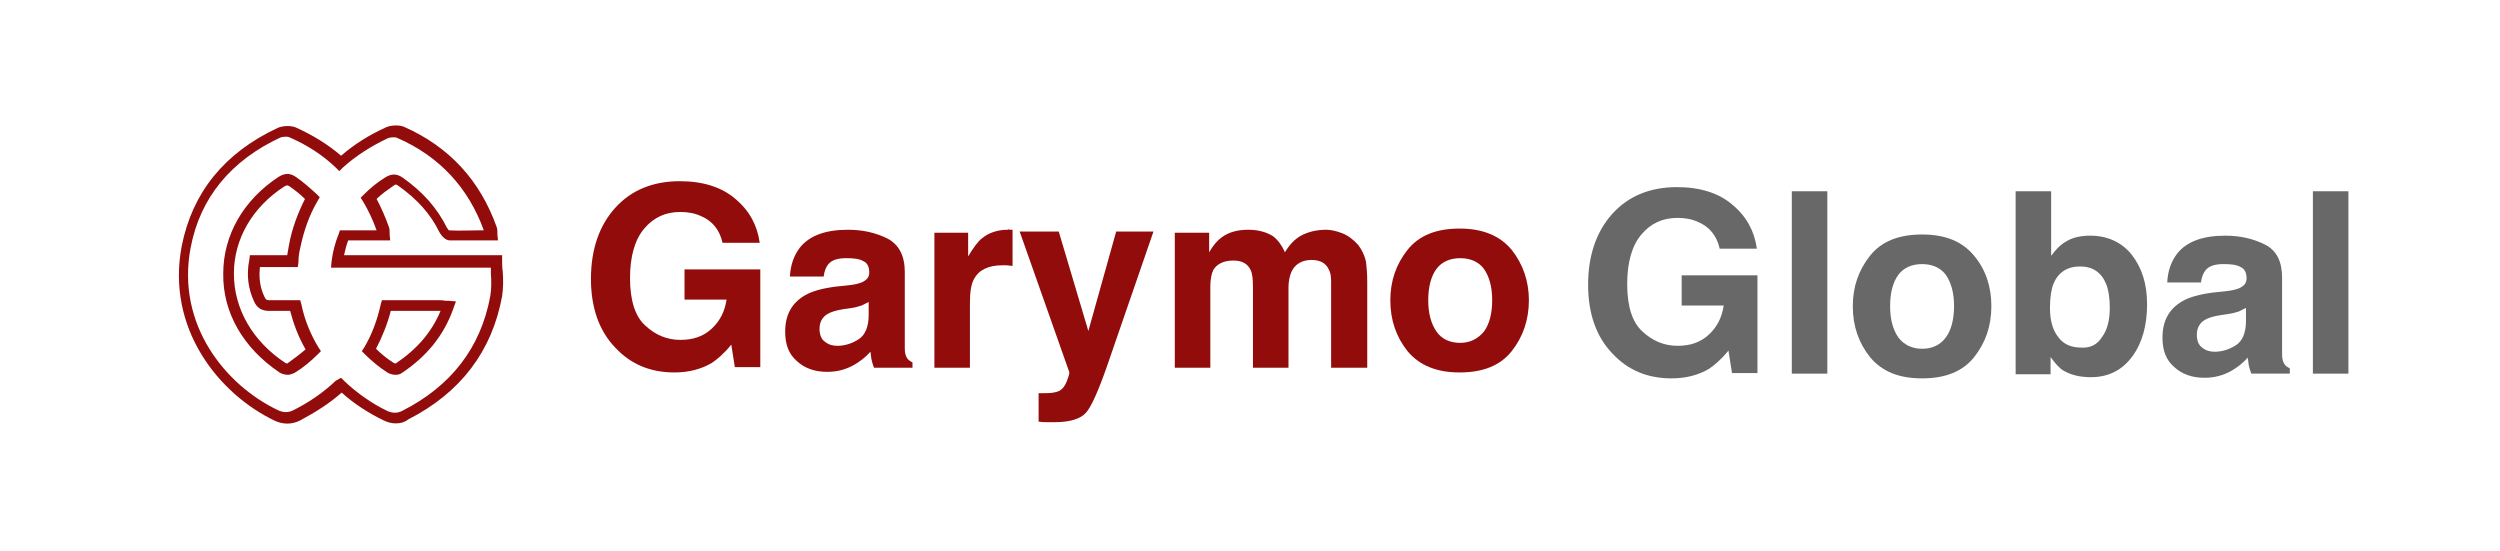
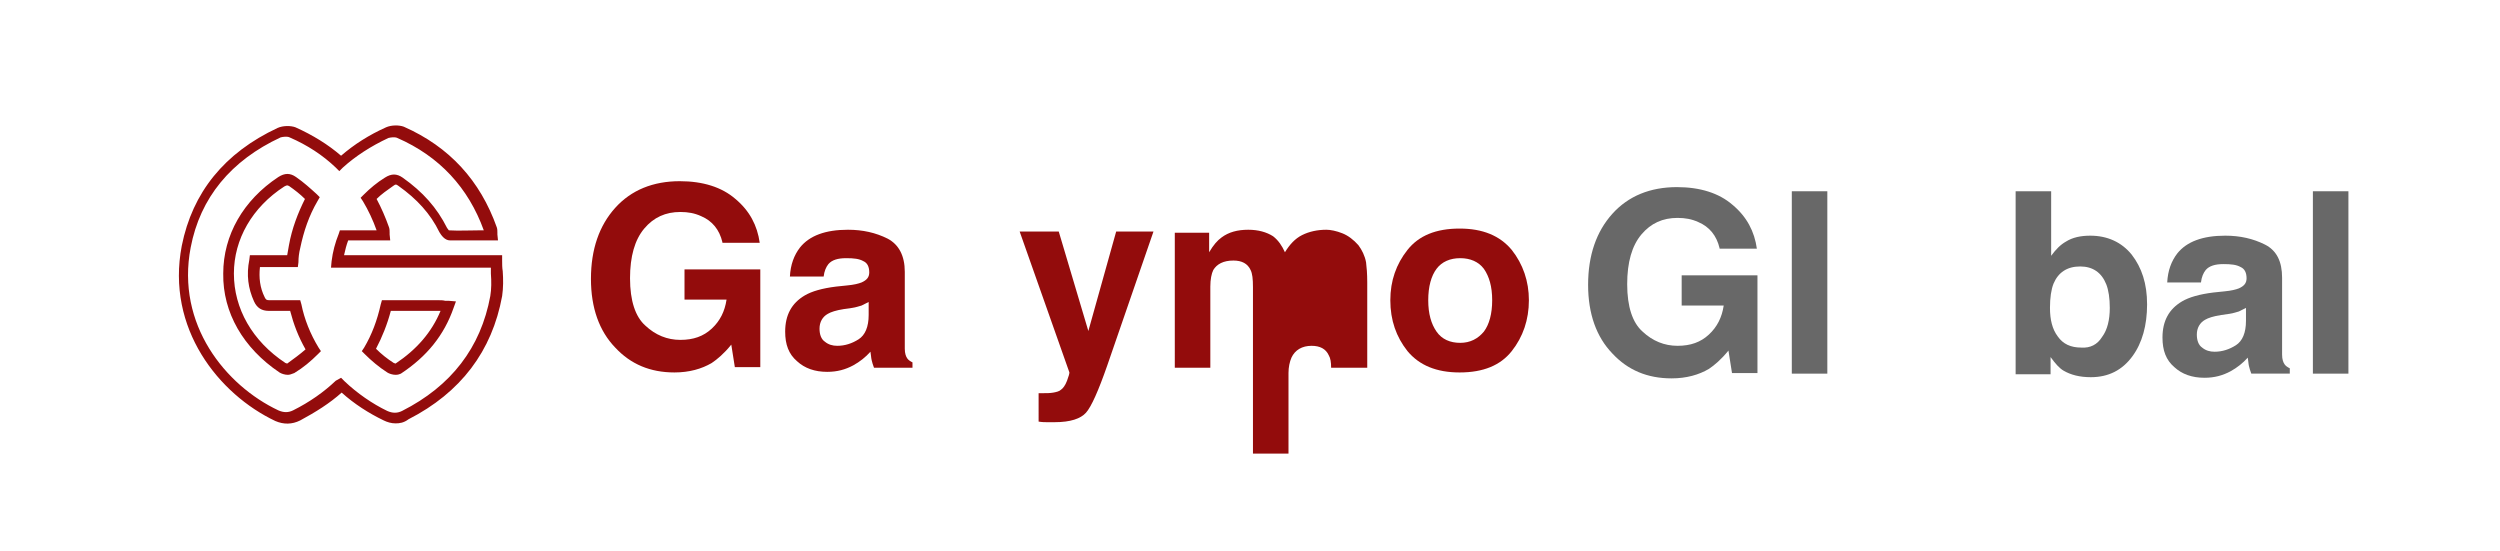
<svg xmlns="http://www.w3.org/2000/svg" version="1.1" id="Layer_1" x="0px" y="0px" viewBox="0 0 422.2 93.1" style="enable-background:new 0 0 422.2 93.1;" xml:space="preserve">
  <style type="text/css">
	.st0{fill:#930C0C;}
	.st1{fill:#686868;}
</style>
  <g>
    <path class="st0" d="M66.8,71.5c-0.7,0-1.4-0.2-2-0.5c-2.5-1.2-5-2.8-7.1-4.7c-2,1.8-4.4,3.3-7,4.7c-1.4,0.7-2.8,0.7-4.2,0.1   c-9.5-4.5-18.5-15.6-15.8-29.6c1.8-9,7.2-15.7,16.2-19.9c0.9-0.4,2.2-0.4,3-0.1c2.9,1.3,5.5,2.9,7.7,4.8c2.2-1.9,4.7-3.5,7.6-4.8   c0.9-0.4,2.2-0.4,3-0.1c7.7,3.4,12.9,9.1,15.7,17c0.1,0.3,0.1,0.6,0.1,0.9c0,0.1,0,0.2,0,0.3l0.1,1h-1c-0.6,0-1.2,0-1.7,0   c-1.9,0-3.6,0-5.4,0c-0.9,0-1.5-0.9-1.8-1.4c-1.5-3.1-3.8-5.6-6.9-7.8c-0.4-0.3-0.5-0.3-0.9,0c-1,0.7-2,1.4-2.8,2.2   c0.8,1.5,1.5,3.1,2.1,4.8c0.1,0.3,0.1,0.6,0.1,0.9c0,0.1,0,0.2,0,0.3l0.1,1l-2.7,0c-1.5,0-2.9,0-4.4,0c-0.3,0.8-0.5,1.6-0.7,2.5   h26.7v0.9c0,0.6,0,1.2,0.1,1.8c0.1,1.4,0.1,2.8-0.1,4.2c-1.7,9.3-7,16.3-15.8,20.8C68.2,71.4,67.5,71.5,66.8,71.5z M57.6,63.8   l0.6,0.6c2.1,2,4.7,3.8,7.2,5c0.9,0.4,1.7,0.4,2.5,0c8.3-4.2,13.3-10.7,14.9-19.4c0.2-1.2,0.2-2.5,0.1-3.8c0-0.3,0-0.7,0-1h-27   l0.1-1.1c0.2-1.6,0.6-3.1,1.2-4.6l0.2-0.6l0.6,0c1.6,0,3.3,0,5,0l0.6,0c-0.6-1.7-1.4-3.4-2.3-4.9l-0.4-0.6l0.5-0.5   c1.1-1.1,2.3-2.1,3.6-2.9c1.1-0.7,2-0.7,3,0c3.4,2.4,5.8,5.1,7.5,8.5c0.1,0.1,0.2,0.3,0.3,0.4c1.7,0.1,3.4,0,5.2,0   c0.2,0,0.5,0,0.7,0c-2.6-7.2-7.5-12.5-14.6-15.6c-0.4-0.2-1.1-0.1-1.5,0c-3,1.4-5.6,3.1-7.7,5l-0.6,0.6l-0.6-0.6   c-2.2-2.1-4.8-3.8-7.8-5.1c-0.4-0.2-1.1-0.1-1.5,0c-8.4,3.9-13.6,10.2-15.2,18.6c-2.5,13,5.9,23.3,14.8,27.5c0.9,0.4,1.7,0.4,2.5,0   c2.8-1.4,5.2-3.1,7.2-5L57.6,63.8z M48.6,63.3c-0.5,0-1.1-0.2-1.4-0.4c-6.1-4.1-9.6-10.1-9.5-16.7c0-6.5,3.4-12.4,9.3-16.3   c1.1-0.7,2-0.7,3,0c1.3,0.9,2.4,1.9,3.5,2.9l0.5,0.5L53.6,34c-1.4,2.4-2.3,5-2.9,7.9c-0.2,0.8-0.3,1.6-0.3,2.4l-0.1,0.8h-6.4   c-0.2,1.8,0,3.5,0.8,5.1c0.2,0.4,0.3,0.5,0.8,0.5c1.5,0,2.9,0,4.4,0l0.8,0l0.2,0.7c0.5,2.5,1.5,5,2.9,7.3l0.4,0.6l-0.5,0.5   c-1.2,1.2-2.5,2.3-4,3.2C49.2,63.2,48.9,63.3,48.6,63.3z M48.5,31.3c-0.1,0-0.3,0.1-0.5,0.2c-5.4,3.5-8.5,8.9-8.5,14.7   c0,5.9,3.1,11.4,8.7,15.1c0.1,0,0.2,0.1,0.3,0.1c1.1-0.8,2.2-1.6,3.1-2.4c-1.2-2.1-2-4.2-2.6-6.5c-1.2,0-2.4,0-3.6,0   c-1.2,0-2-0.5-2.5-1.6c-1-2.2-1.3-4.5-0.8-7l0.1-0.8h6.3c0.1-0.6,0.2-1.1,0.3-1.7c0.5-2.8,1.5-5.4,2.7-7.8   c-0.8-0.8-1.7-1.5-2.7-2.2C48.7,31.4,48.6,31.3,48.5,31.3z M66.8,63.3c-0.5,0-1.1-0.2-1.4-0.4c-1.4-0.9-2.7-2-3.8-3.1l-0.5-0.5   l0.4-0.6c1.3-2.2,2.2-4.6,2.8-7.3l0.2-0.7l0.7,0c2.4,0,4.9,0,7.3,0l1.6,0c0.4,0,0.7,0,1.1,0.1c0.2,0,0.4,0,0.6,0l1.2,0.1L76.6,52   c-1.6,4.6-4.5,8.2-8.9,11.1C67.5,63.2,67.2,63.3,66.8,63.3z M63.5,58.9c0.9,0.9,1.9,1.7,3,2.4c0.1,0,0.2,0.1,0.3,0.1   c3.6-2.4,6.1-5.3,7.6-8.9c-0.1,0-0.2,0-0.3,0l-1.6,0c-2.2,0-4.4,0-6.5,0C65.4,54.8,64.5,57,63.5,58.9z M66.9,61.4L66.9,61.4   L66.9,61.4z" />
  </g>
  <path class="st0" d="M122,40.9c-0.5-2.1-1.7-3.6-3.6-4.4c-1.1-0.5-2.2-0.7-3.5-0.7c-2.5,0-4.5,0.9-6.1,2.8c-1.6,1.9-2.4,4.7-2.4,8.4  c0,3.8,0.9,6.5,2.6,8c1.7,1.6,3.7,2.4,5.9,2.4c2.2,0,3.9-0.6,5.3-1.9s2.2-2.9,2.5-4.9h-7.1v-5.1h12.8v16.5h-4.3l-0.6-3.8  c-1.2,1.5-2.4,2.5-3.3,3.1c-1.7,1-3.8,1.6-6.3,1.6c-4.1,0-7.4-1.4-10-4.2c-2.7-2.8-4.1-6.7-4.1-11.6c0-5,1.4-9,4.1-12  c2.7-3,6.4-4.5,10.9-4.5c3.9,0,7.1,1,9.4,3c2.4,2,3.7,4.5,4.1,7.4H122z" />
  <path class="st0" d="M143.1,48.2c1.1-0.1,1.9-0.3,2.4-0.5c0.9-0.4,1.3-0.9,1.3-1.7c0-0.9-0.3-1.6-1-1.9c-0.7-0.4-1.6-0.5-2.9-0.5  c-1.4,0-2.4,0.3-3,1c-0.4,0.5-0.7,1.2-0.8,2.1h-5.7c0.1-2,0.7-3.6,1.7-4.9c1.6-2,4.3-3,8.1-3c2.5,0,4.7,0.5,6.7,1.5  c1.9,1,2.9,2.9,2.9,5.6v10.4c0,0.7,0,1.6,0,2.6c0,0.8,0.2,1.3,0.4,1.6c0.2,0.3,0.5,0.5,0.9,0.7v0.9h-6.5c-0.2-0.5-0.3-0.9-0.4-1.3  c-0.1-0.4-0.1-0.9-0.2-1.4c-0.8,0.9-1.8,1.7-2.9,2.3c-1.3,0.7-2.7,1.1-4.4,1.1c-2.1,0-3.8-0.6-5.1-1.8c-1.4-1.2-2-2.8-2-5  c0-2.8,1.1-4.8,3.3-6.1c1.2-0.7,2.9-1.2,5.3-1.5L143.1,48.2z M146.7,51c-0.4,0.2-0.8,0.4-1.2,0.6c-0.4,0.1-0.9,0.3-1.6,0.4l-1.4,0.2  c-1.3,0.2-2.2,0.5-2.7,0.8c-0.9,0.5-1.4,1.4-1.4,2.5c0,1,0.3,1.8,0.9,2.2c0.6,0.5,1.3,0.7,2.1,0.7c1.3,0,2.5-0.4,3.6-1.1  s1.7-2.1,1.7-4.1V51z" />
-   <path class="st0" d="M170.5,38.8c0.1,0,0.2,0,0.5,0v6.1c-0.4,0-0.7-0.1-1-0.1c-0.3,0-0.5,0-0.7,0c-2.4,0-4,0.8-4.8,2.3  c-0.5,0.9-0.7,2.2-0.7,4.1v10.9h-6V39.3h5.7v4c0.9-1.5,1.7-2.6,2.4-3.1c1.1-0.9,2.6-1.4,4.3-1.4C170.3,38.7,170.4,38.7,170.5,38.8z" />
  <path class="st0" d="M175.4,66.4l0.8,0c0.6,0,1.1,0,1.7-0.1c0.5-0.1,1-0.2,1.3-0.5c0.3-0.2,0.7-0.7,1-1.5c0.3-0.8,0.4-1.2,0.4-1.4  l-8.4-23.8h6.6l5,16.8l4.7-16.8h6.3L187,61.7c-1.5,4.3-2.7,7-3.6,8s-2.6,1.6-5.3,1.6c-0.5,0-1,0-1.3,0s-0.8,0-1.4-0.1V66.4z" />
-   <path class="st0" d="M226.7,39.4c1,0.4,1.9,1.1,2.7,2c0.6,0.8,1.1,1.8,1.3,2.9c0.1,0.8,0.2,1.9,0.2,3.4l0,14.4h-6.1V47.6  c0-0.9-0.1-1.6-0.4-2.1c-0.5-1.1-1.5-1.6-2.9-1.6c-1.6,0-2.8,0.7-3.4,2c-0.3,0.7-0.5,1.6-0.5,2.6v13.6h-6V48.5  c0-1.4-0.1-2.3-0.4-2.9c-0.5-1.1-1.5-1.6-2.9-1.6c-1.7,0-2.8,0.6-3.4,1.6c-0.3,0.6-0.5,1.6-0.5,2.8v13.7h-6V39.3h5.8v3.3  c0.7-1.2,1.4-2,2.1-2.5c1.2-0.9,2.7-1.3,4.5-1.3c1.7,0,3.1,0.4,4.2,1.1c0.9,0.7,1.5,1.6,2,2.7c0.8-1.3,1.7-2.3,2.9-2.9  c1.2-0.6,2.6-0.9,4.1-0.9C224.7,38.8,225.7,39,226.7,39.4z" />
+   <path class="st0" d="M226.7,39.4c1,0.4,1.9,1.1,2.7,2c0.6,0.8,1.1,1.8,1.3,2.9c0.1,0.8,0.2,1.9,0.2,3.4l0,14.4h-6.1c0-0.9-0.1-1.6-0.4-2.1c-0.5-1.1-1.5-1.6-2.9-1.6c-1.6,0-2.8,0.7-3.4,2c-0.3,0.7-0.5,1.6-0.5,2.6v13.6h-6V48.5  c0-1.4-0.1-2.3-0.4-2.9c-0.5-1.1-1.5-1.6-2.9-1.6c-1.7,0-2.8,0.6-3.4,1.6c-0.3,0.6-0.5,1.6-0.5,2.8v13.7h-6V39.3h5.8v3.3  c0.7-1.2,1.4-2,2.1-2.5c1.2-0.9,2.7-1.3,4.5-1.3c1.7,0,3.1,0.4,4.2,1.1c0.9,0.7,1.5,1.6,2,2.7c0.8-1.3,1.7-2.3,2.9-2.9  c1.2-0.6,2.6-0.9,4.1-0.9C224.7,38.8,225.7,39,226.7,39.4z" />
  <path class="st0" d="M255.3,59.3c-1.9,2.4-4.8,3.6-8.8,3.6c-3.9,0-6.8-1.2-8.8-3.6c-1.9-2.4-2.9-5.2-2.9-8.6c0-3.3,1-6.1,2.9-8.5  s4.8-3.6,8.8-3.6c3.9,0,6.8,1.2,8.8,3.6c1.9,2.4,2.9,5.3,2.9,8.5C258.2,54,257.2,56.9,255.3,59.3z M250.6,56c0.9-1.2,1.4-3,1.4-5.3  s-0.5-4-1.4-5.3c-0.9-1.2-2.3-1.8-4-1.8s-3.1,0.6-4,1.8c-0.9,1.2-1.4,3-1.4,5.3s0.5,4,1.4,5.3s2.3,1.9,4,1.9S249.6,57.2,250.6,56z" />
  <path class="st1" d="M290.4,41.9c-0.5-2.1-1.7-3.6-3.6-4.4c-1.1-0.5-2.2-0.7-3.5-0.7c-2.5,0-4.5,0.9-6.1,2.8  c-1.6,1.9-2.4,4.7-2.4,8.4c0,3.8,0.9,6.5,2.6,8c1.7,1.6,3.7,2.4,5.9,2.4c2.2,0,3.9-0.6,5.3-1.9s2.2-2.9,2.5-4.9H284v-5.1h12.8v16.5  h-4.3l-0.6-3.8c-1.2,1.5-2.4,2.5-3.3,3.1c-1.7,1-3.8,1.6-6.3,1.6c-4.1,0-7.4-1.4-10-4.2c-2.7-2.8-4.1-6.7-4.1-11.6c0-5,1.4-9,4.1-12  c2.7-3,6.4-4.5,10.9-4.5c3.9,0,7.1,1,9.4,3c2.4,2,3.7,4.5,4.1,7.4H290.4z" />
  <path class="st1" d="M308.6,63.1h-6V32.3h6V63.1z" />
-   <path class="st1" d="M333.4,60.3c-1.9,2.4-4.8,3.6-8.8,3.6s-6.8-1.2-8.8-3.6c-1.9-2.4-2.9-5.2-2.9-8.6c0-3.3,1-6.1,2.9-8.5  s4.8-3.6,8.8-3.6s6.8,1.2,8.8,3.6s2.9,5.3,2.9,8.5C336.3,55.1,335.3,57.9,333.4,60.3z M328.6,57c0.9-1.2,1.4-3,1.4-5.3  s-0.5-4-1.4-5.3c-0.9-1.2-2.3-1.8-4-1.8c-1.7,0-3.1,0.6-4,1.8c-0.9,1.2-1.4,3-1.4,5.3s0.5,4,1.4,5.3c0.9,1.2,2.3,1.9,4,1.9  C326.4,58.9,327.7,58.2,328.6,57z" />
  <path class="st1" d="M360,43c1.7,2.2,2.6,4.9,2.6,8.4c0,3.5-0.8,6.5-2.5,8.8s-4,3.5-7,3.5c-1.9,0-3.4-0.4-4.6-1.1  c-0.7-0.4-1.4-1.2-2.2-2.3v2.9h-5.9V32.3h6v10.9c0.8-1.1,1.6-1.9,2.5-2.4c1.1-0.7,2.5-1,4.1-1C355.9,39.8,358.3,40.9,360,43z   M355,56.9c0.9-1.2,1.3-2.9,1.3-4.9c0-1.6-0.2-3-0.6-4c-0.8-2-2.3-3-4.4-3c-2.2,0-3.7,1-4.5,2.9c-0.4,1-0.6,2.4-0.6,4.1  c0,2,0.4,3.6,1.3,4.8c0.9,1.3,2.2,1.9,4,1.9C353,58.8,354.2,58.2,355,56.9z" />
  <path class="st1" d="M375.7,49.2c1.1-0.1,1.9-0.3,2.4-0.5c0.9-0.4,1.3-0.9,1.3-1.7c0-0.9-0.3-1.6-1-1.9c-0.7-0.4-1.6-0.5-2.9-0.5  c-1.4,0-2.4,0.3-3,1c-0.4,0.5-0.7,1.2-0.8,2.1h-5.7c0.1-2,0.7-3.6,1.7-4.9c1.6-2,4.3-3,8.1-3c2.5,0,4.7,0.5,6.7,1.5s2.9,2.9,2.9,5.6  v10.4c0,0.7,0,1.6,0,2.6c0,0.8,0.2,1.3,0.4,1.6c0.2,0.3,0.5,0.5,0.9,0.7v0.9h-6.5c-0.2-0.5-0.3-0.9-0.4-1.3  c-0.1-0.4-0.1-0.9-0.2-1.4c-0.8,0.9-1.8,1.7-2.9,2.3c-1.3,0.7-2.7,1.1-4.4,1.1c-2.1,0-3.8-0.6-5.1-1.8c-1.4-1.2-2-2.8-2-5  c0-2.8,1.1-4.8,3.3-6.1c1.2-0.7,2.9-1.2,5.3-1.5L375.7,49.2z M379.3,52c-0.4,0.2-0.8,0.4-1.2,0.6c-0.4,0.1-0.9,0.3-1.6,0.4l-1.4,0.2  c-1.3,0.2-2.2,0.5-2.7,0.8c-0.9,0.5-1.4,1.4-1.4,2.5c0,1,0.3,1.8,0.9,2.2c0.6,0.5,1.3,0.7,2.1,0.7c1.3,0,2.5-0.4,3.6-1.1  s1.7-2.1,1.7-4.1V52z" />
  <path class="st1" d="M396.6,63.1h-6V32.3h6V63.1z" />
</svg>